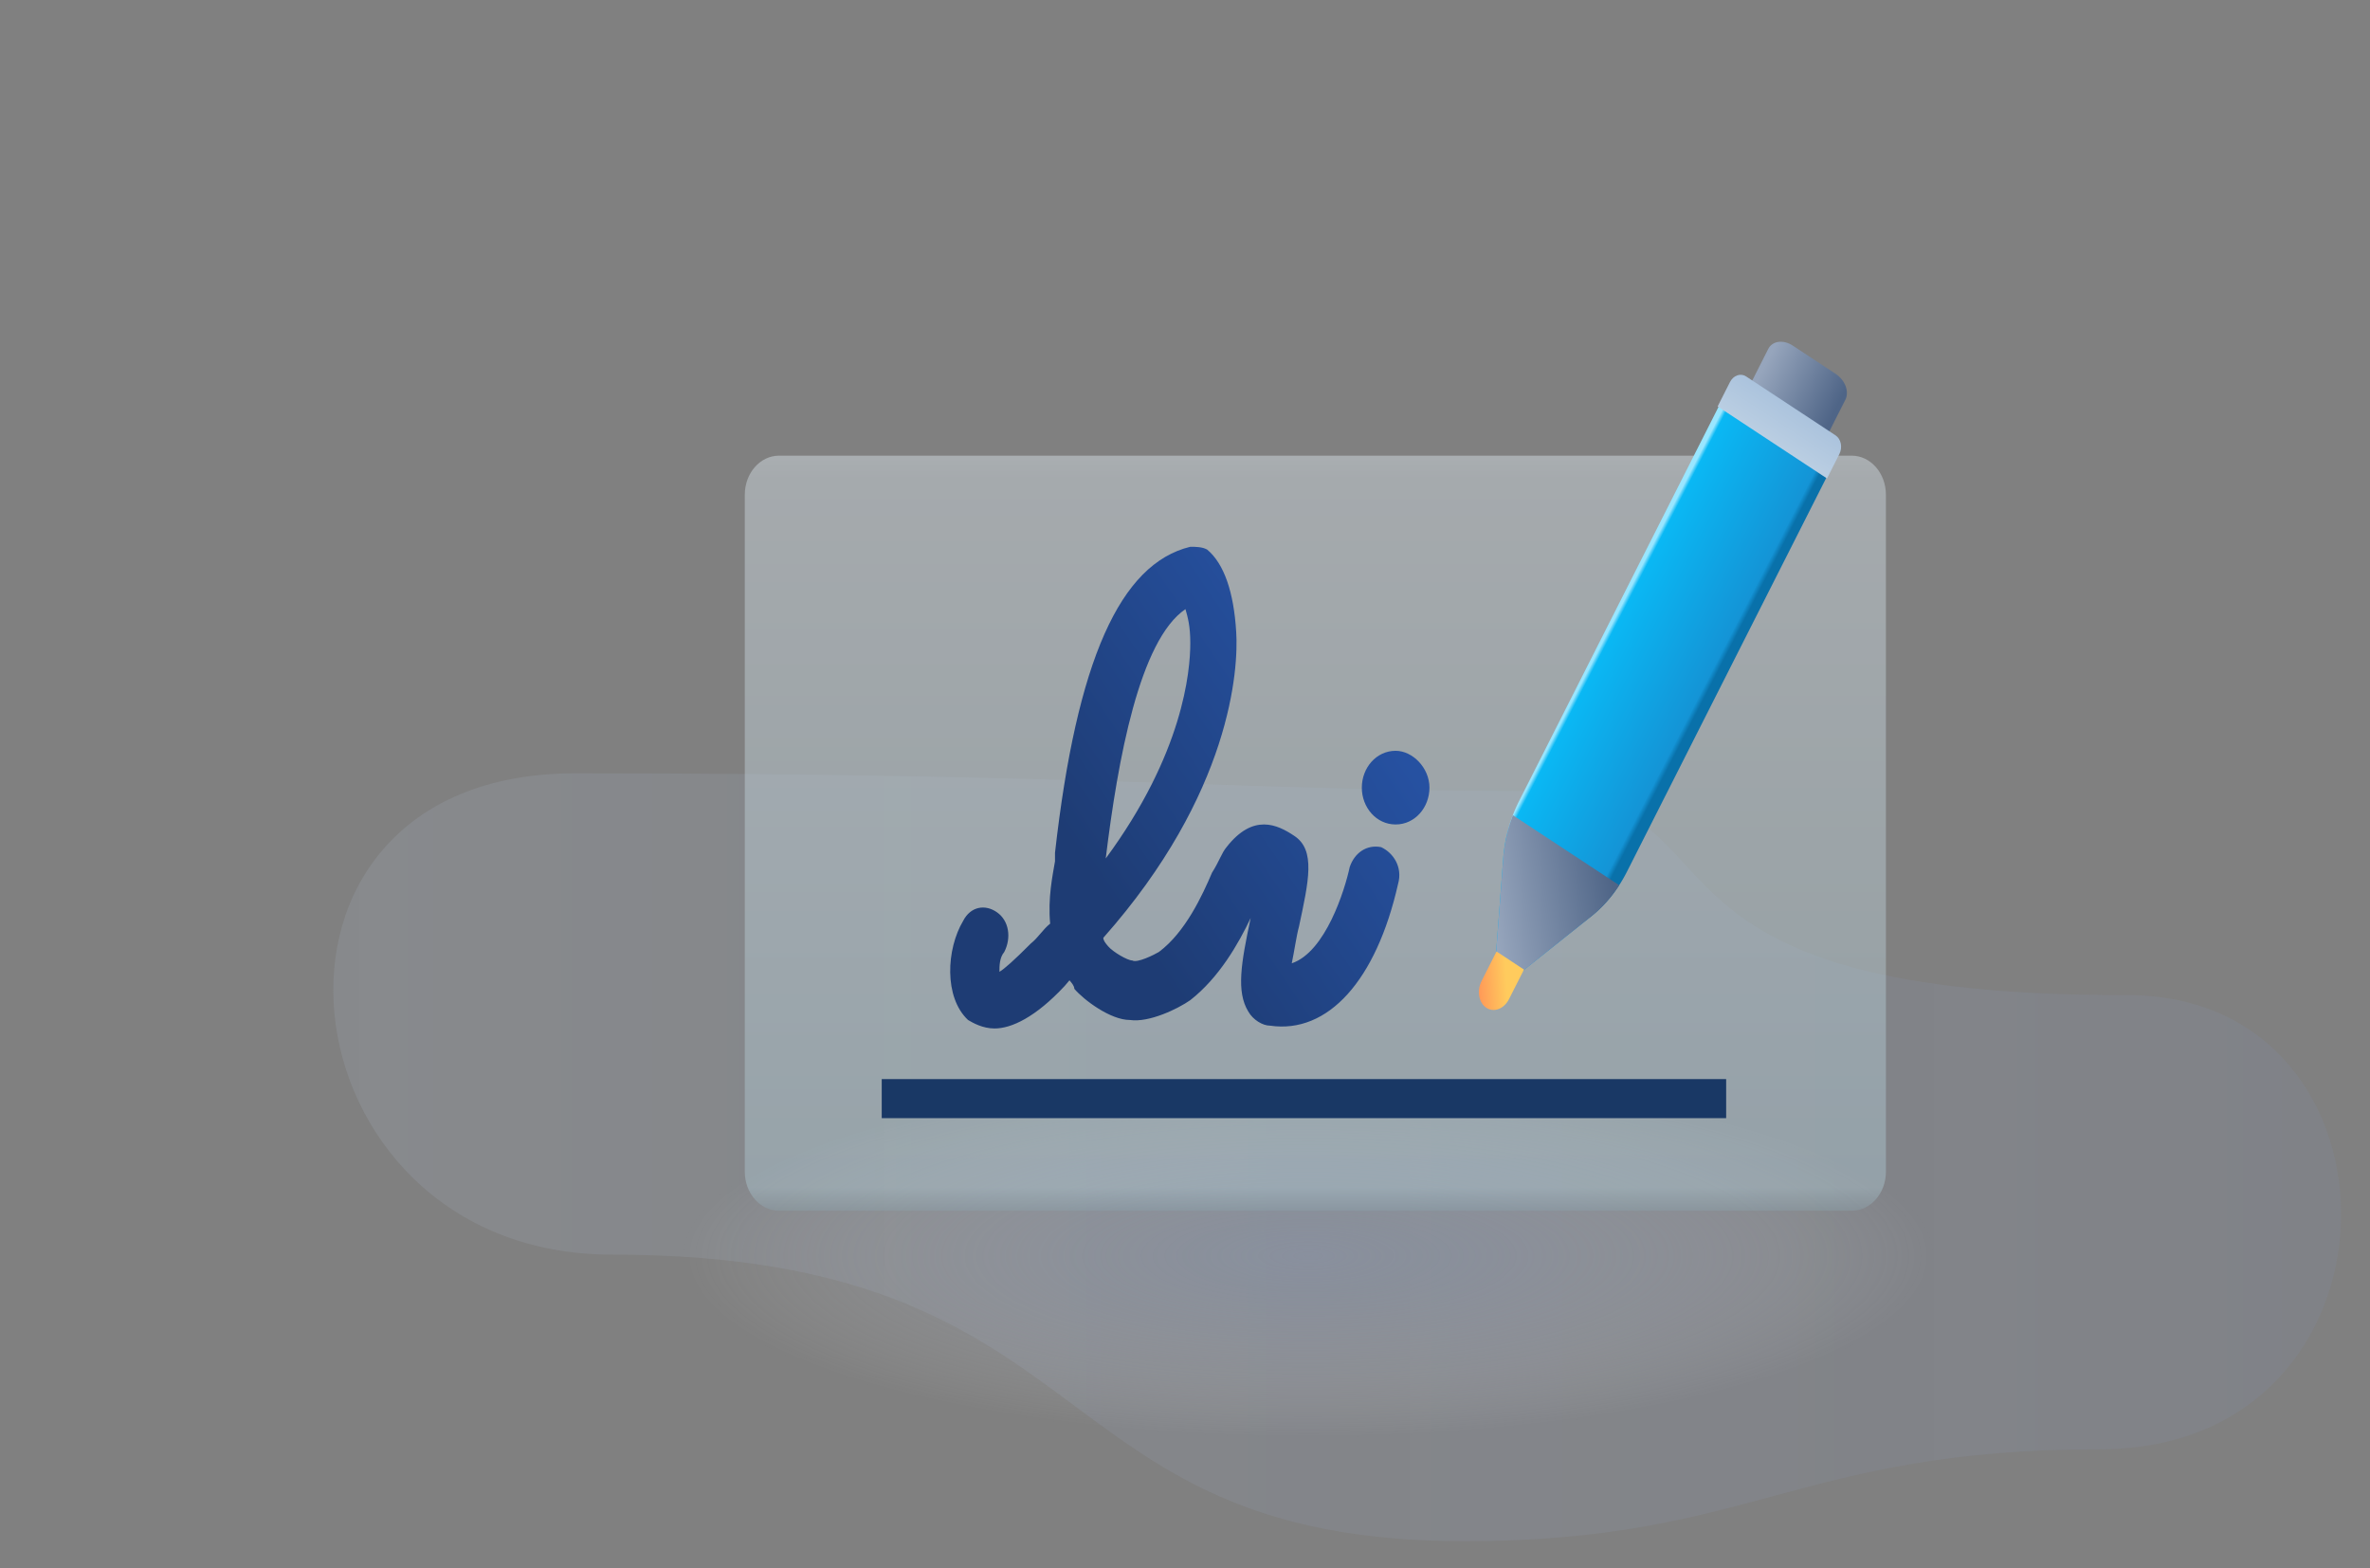
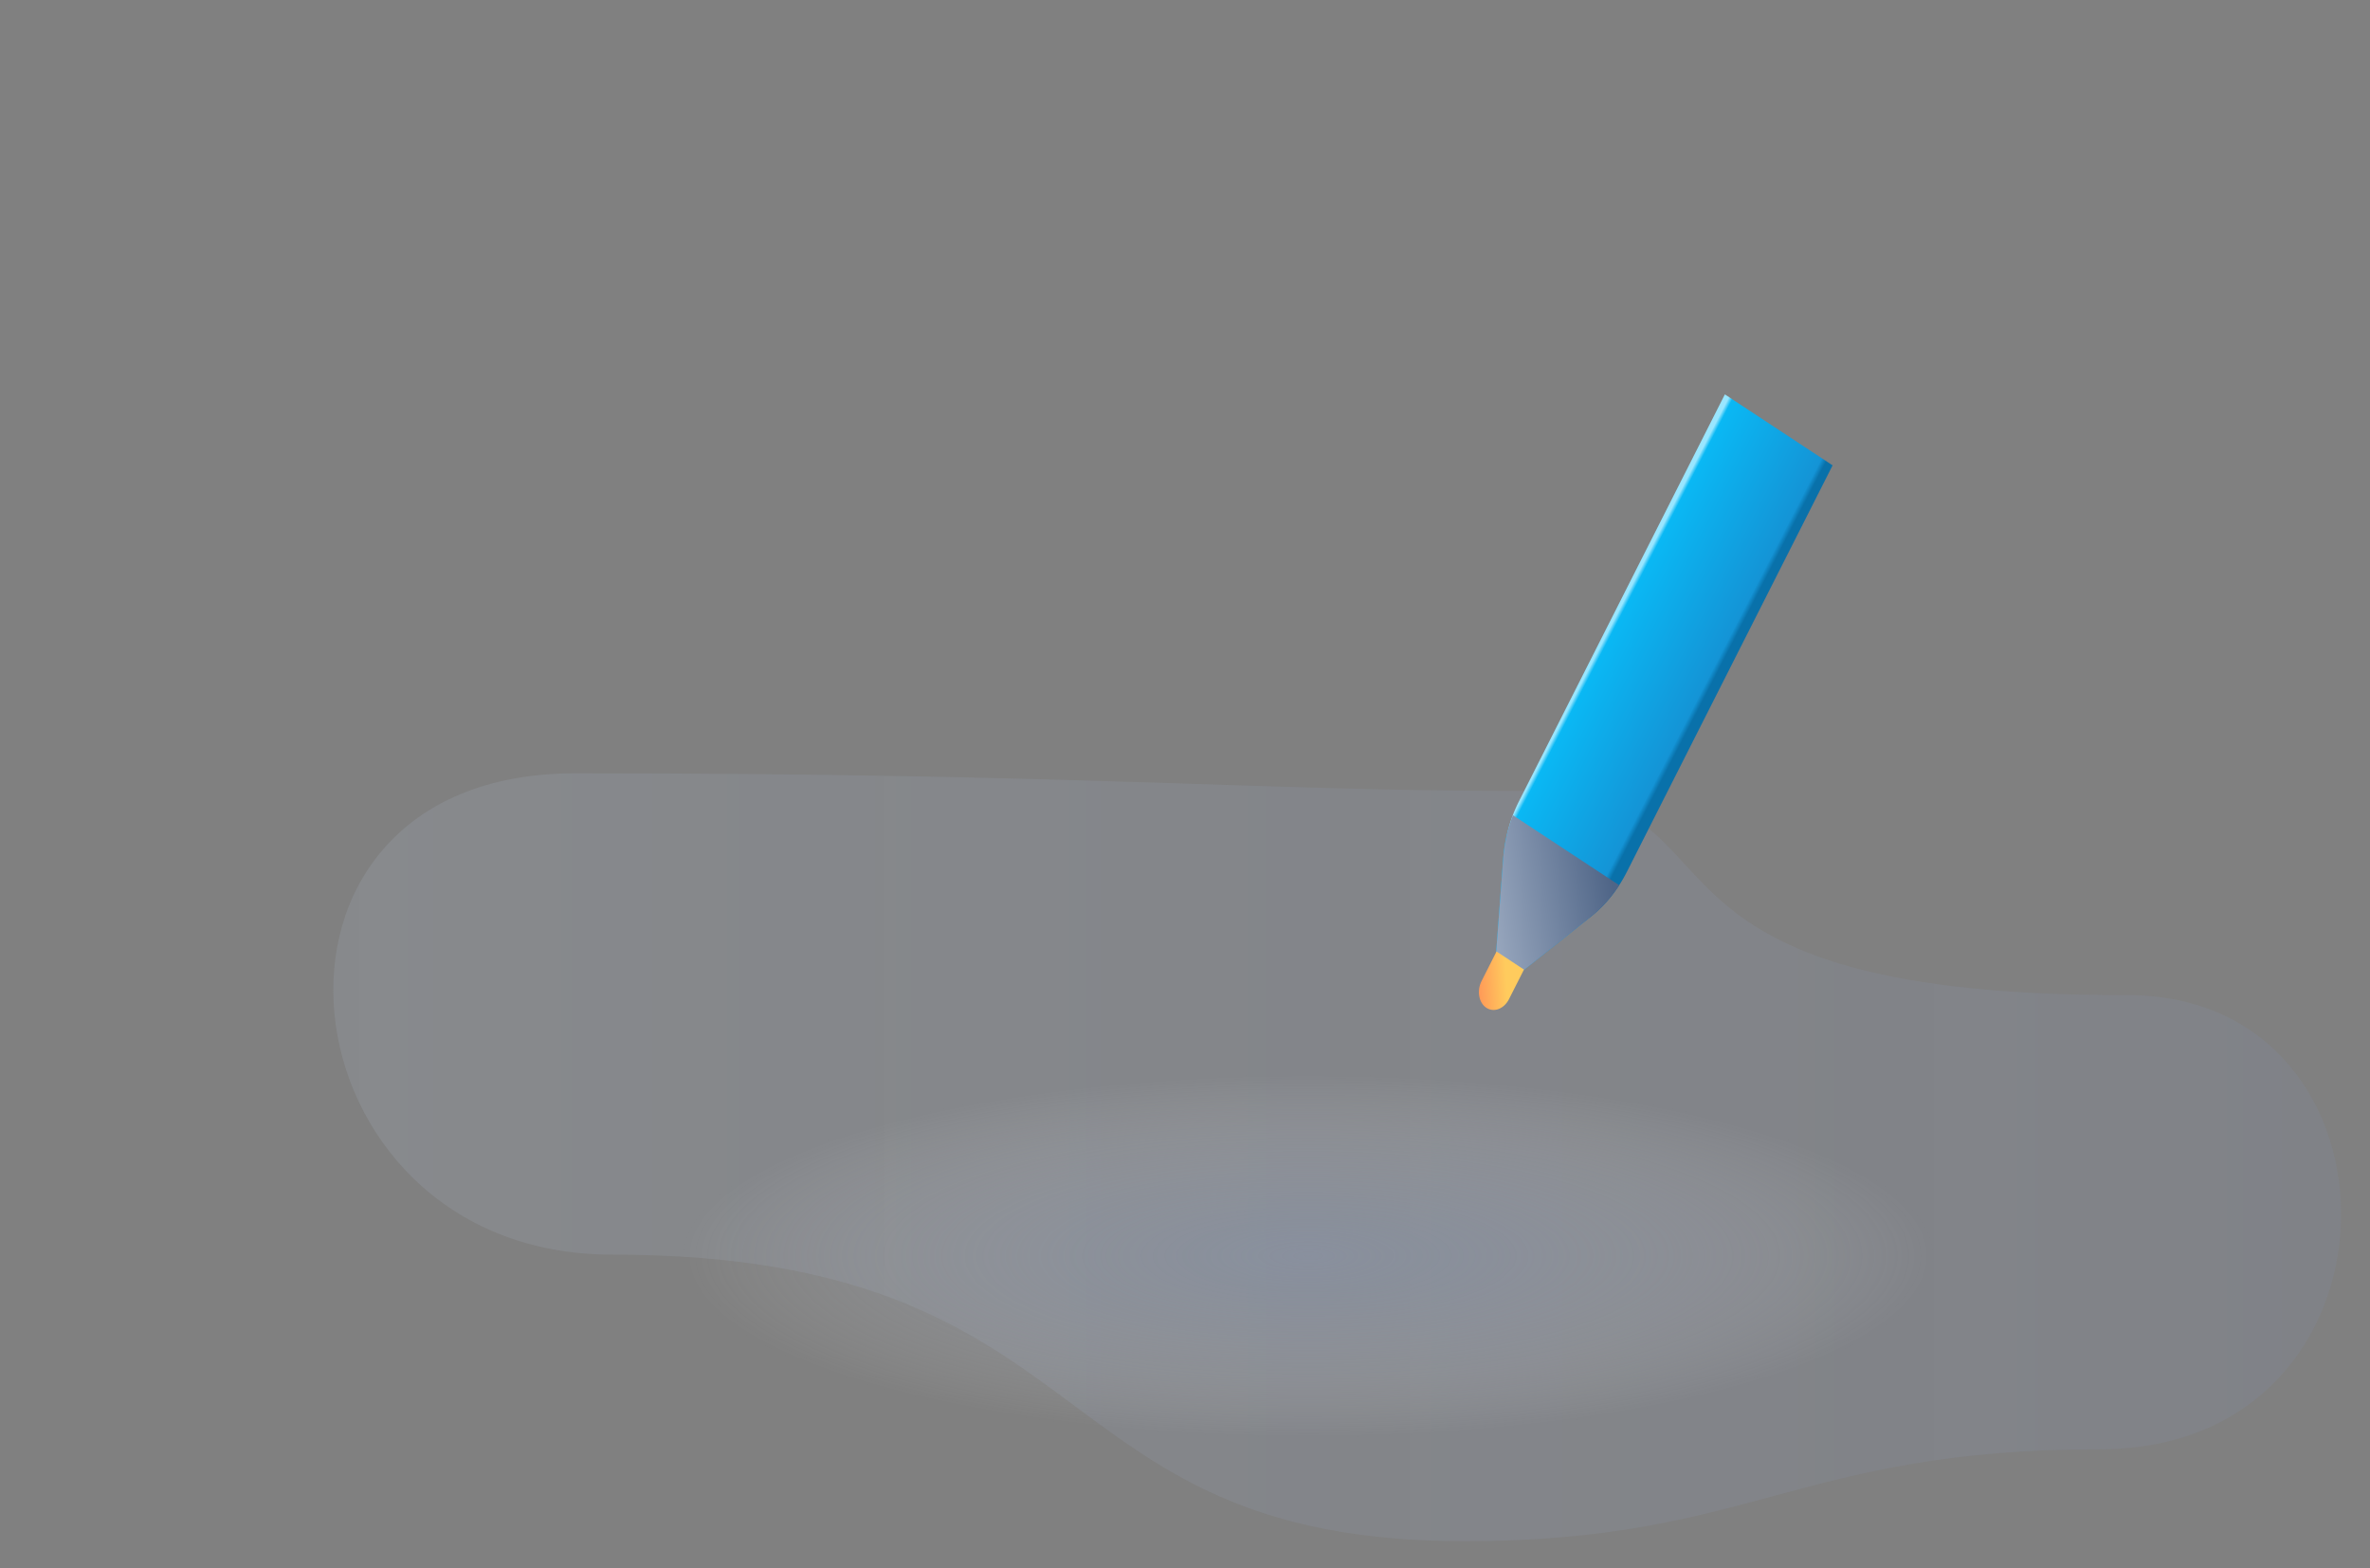
<svg xmlns="http://www.w3.org/2000/svg" width="269" height="178" fill="none">
  <rect width="100%" height="100%" fill="#808080" stroke="none" />
  <path opacity=".3" d="M172.563 89.767c-30.397 0-49.496-1.995-107.33-1.995-40.216 0-33.895 54.628 4.169 54.628 56.759 0 47.882 32.531 96.84 32.531 32.549 0 37.794-10.434 72.092-10.434 35.911 0 36.046-51.559 3.093-51.559-60.928.153-41.426-23.17-68.864-23.17z" fill="url(#paint0_linear_881_43363)" />
  <path opacity=".7" d="M148.488 164.65c42.341 0 76.665-9.893 76.665-22.097 0-12.203-34.324-22.096-76.665-22.096-42.341 0-76.665 9.893-76.665 22.096 0 12.204 34.324 22.097 76.665 22.097z" fill="url(#paint1_radial_881_43363)" />
-   <path d="M84.536 56.15c0-2.448 1.74-4.432 3.886-4.432h121.747c2.146 0 3.886 1.984 3.886 4.433v76.837c0 2.449-1.74 4.433-3.886 4.433H88.422c-2.146 0-3.886-1.984-3.886-4.433V56.151z" fill="url(#paint2_linear_881_43363)" fill-opacity=".4" />
  <path fill-rule="evenodd" clip-rule="evenodd" d="M180.648 103.973l-9.022 7.188c-.945.752-2.047.025-1.949-1.283l.945-12.51a17.314 17.314 0 011.808-6.472l23.346-46.133 12.228 8.055-23.346 46.132c-1.018 2.01-2.397 3.738-4.01 5.023z" fill="url(#paint3_linear_881_43363)" />
-   <path fill-rule="evenodd" clip-rule="evenodd" d="M206.94 50.338l-8.754-5.766 2.514-4.97c.464-.915 1.709-1.083 2.784-.375l4.864 3.203c1.074.708 1.569 2.024 1.107 2.938l-2.515 4.97z" fill="url(#paint4_linear_881_43363)" />
-   <path fill-rule="evenodd" clip-rule="evenodd" d="M207.37 54.308l-12.414-8.177 1.4-2.767c.387-.763 1.206-1.05 1.828-.64l10.157 6.69c.623.411.816 1.363.428 2.127l-1.399 2.767z" fill="url(#paint5_linear_881_43363)" />
  <path fill-rule="evenodd" clip-rule="evenodd" d="M171.719 92.53a17.257 17.257 0 00-1.092 4.846l-.945 12.508c-.1 1.308 1.004 2.035 1.947 1.283l9.023-7.188c1.188-.947 2.248-2.138 3.132-3.503l-12.065-7.946z" fill="url(#paint6_linear_881_43363)" />
  <path fill-rule="evenodd" clip-rule="evenodd" d="M168.702 114.384c-.86-.566-1.101-1.925-.539-3.036l1.695-3.351 3.114 2.051-1.697 3.351c-.562 1.111-1.714 1.551-2.573.985z" fill="url(#paint7_linear_881_43363)" />
-   <path fill-rule="evenodd" clip-rule="evenodd" d="M156.763 96.152c-1.645-.322-3.016.643-3.565 2.25-.548 2.574-2.742 9.649-6.581 10.935.275-1.286.549-3.216.823-4.18 1.097-5.146 1.92-8.684-.548-10.292-1.92-1.286-4.662-2.573-7.678 1.287-.549.643-.823 1.608-1.645 2.894-1.097 2.573-3.017 6.754-6.033 9.005-.548.322-2.468 1.286-3.016.965-.549 0-2.194-.965-2.742-1.608-.275-.322-.549-.643-.549-.965 14.533-16.402 15.356-30.553 15.082-34.733-.275-4.503-1.371-7.72-3.291-9.327-.548-.322-1.371-.322-1.919-.322-7.952 1.93-12.888 12.865-15.356 34.734v.965c-.274 1.608-.823 4.18-.548 7.075-.823.643-1.372 1.608-2.194 2.251-1.92 1.93-3.016 2.895-3.565 3.216 0-.643 0-1.608.549-2.251.822-1.608.548-3.538-.823-4.502-1.371-.965-3.016-.644-3.839.964-1.919 3.216-2.194 8.684.548 11.257.549.321 1.646.964 3.017.964 1.919 0 4.661-1.286 7.952-4.824l.548-.643c.274.322.549.643.549.965 1.096 1.286 4.113 3.538 6.306 3.538 2.194.321 5.485-1.287 6.856-2.252 3.29-2.573 5.484-6.432 6.855-9.326-1.097 5.145-1.645 8.361-.274 10.613.548.965 1.645 1.608 2.468 1.608 6.581.965 12.065-5.146 14.533-16.081.548-1.93-.549-3.537-1.92-4.18zm-22.211-27.015c.274.965.549 1.93.549 3.859 0 3.216-.823 12.543-9.598 24.442 1.371-11.256 3.839-24.764 9.049-28.301zm27.695 20.26c0 2.252-1.645 4.182-3.839 4.182-2.193 0-3.838-1.93-3.838-4.181 0-2.251 1.645-4.181 3.838-4.181 1.92 0 3.839 1.93 3.839 4.18z" fill="url(#paint8_linear_881_43363)" />
-   <path d="M100.078 122.479h95.844v4.433h-95.844v-4.433z" fill="#193865" />
  <defs>
    <linearGradient id="paint0_linear_881_43363" x1="37.831" y1="131.352" x2="265.719" y2="131.352" gradientUnits="userSpaceOnUse">
      <stop stop-color="#BFD0E9" stop-opacity=".4" />
      <stop offset="1" stop-color="#859CD6" stop-opacity=".3" />
    </linearGradient>
    <linearGradient id="paint2_linear_881_43363" x1="149.295" y1="137.421" x2="149.295" y2="51.718" gradientUnits="userSpaceOnUse">
      <stop stop-color="#8AA1AB" />
      <stop offset=".031" stop-color="#B1CDD8" />
      <stop offset=".969" stop-color="#DCE8F0" />
      <stop offset="1" stop-color="#E7F3FB" />
    </linearGradient>
    <linearGradient id="paint3_linear_881_43363" x1="185.56" y1="65.755" x2="197.267" y2="71.791" gradientUnits="userSpaceOnUse">
      <stop stop-color="#99E6FF" />
      <stop offset=".036" stop-color="#0AB8F4" />
      <stop offset=".953" stop-color="#1494D6" />
      <stop offset="1" stop-color="#0971AA" />
    </linearGradient>
    <linearGradient id="paint4_linear_881_43363" x1="200.23" y1="41.5" x2="208.72" y2="45.796" gradientUnits="userSpaceOnUse">
      <stop offset=".005" stop-color="#96A5BC" />
      <stop offset=".995" stop-color="#4F6587" />
    </linearGradient>
    <linearGradient id="paint5_linear_881_43363" x1="201.16" y1="50.219" x2="203.702" y2="46.36" gradientUnits="userSpaceOnUse">
      <stop stop-color="#BACEE2" />
      <stop offset="1" stop-color="#ABC3DD" />
    </linearGradient>
    <linearGradient id="paint6_linear_881_43363" x1="169.161" y1="102.901" x2="183.117" y2="100.659" gradientUnits="userSpaceOnUse">
      <stop offset=".005" stop-color="#96A5BC" />
      <stop offset=".995" stop-color="#4F6587" />
    </linearGradient>
    <linearGradient id="paint7_linear_881_43363" x1="167.299" y1="113.271" x2="171.067" y2="113.068" gradientUnits="userSpaceOnUse">
      <stop stop-color="#FF9057" />
      <stop offset="1" stop-color="#FFCB5D" />
    </linearGradient>
    <linearGradient id="paint8_linear_881_43363" x1="150.008" y1="72.215" x2="119.645" y2="92.664" gradientUnits="userSpaceOnUse">
      <stop stop-color="#2651A1" />
      <stop offset="1" stop-color="#1E3C74" />
    </linearGradient>
    <radialGradient id="paint1_radial_881_43363" cx="0" cy="0" r="1" gradientUnits="userSpaceOnUse" gradientTransform="matrix(71.048 0 0 20.659 148.488 142.553)">
      <stop stop-color="#919FB9" stop-opacity=".6" />
      <stop offset=".191" stop-color="#95A3BC" stop-opacity=".485" />
      <stop offset=".392" stop-color="#A2AEC4" stop-opacity=".365" />
      <stop offset=".597" stop-color="#B7C0D1" stop-opacity=".242" />
      <stop offset=".803" stop-color="#D4DAE4" stop-opacity=".118" />
      <stop offset="1" stop-color="#F7F9FB" stop-opacity="0" />
    </radialGradient>
  </defs>
</svg>